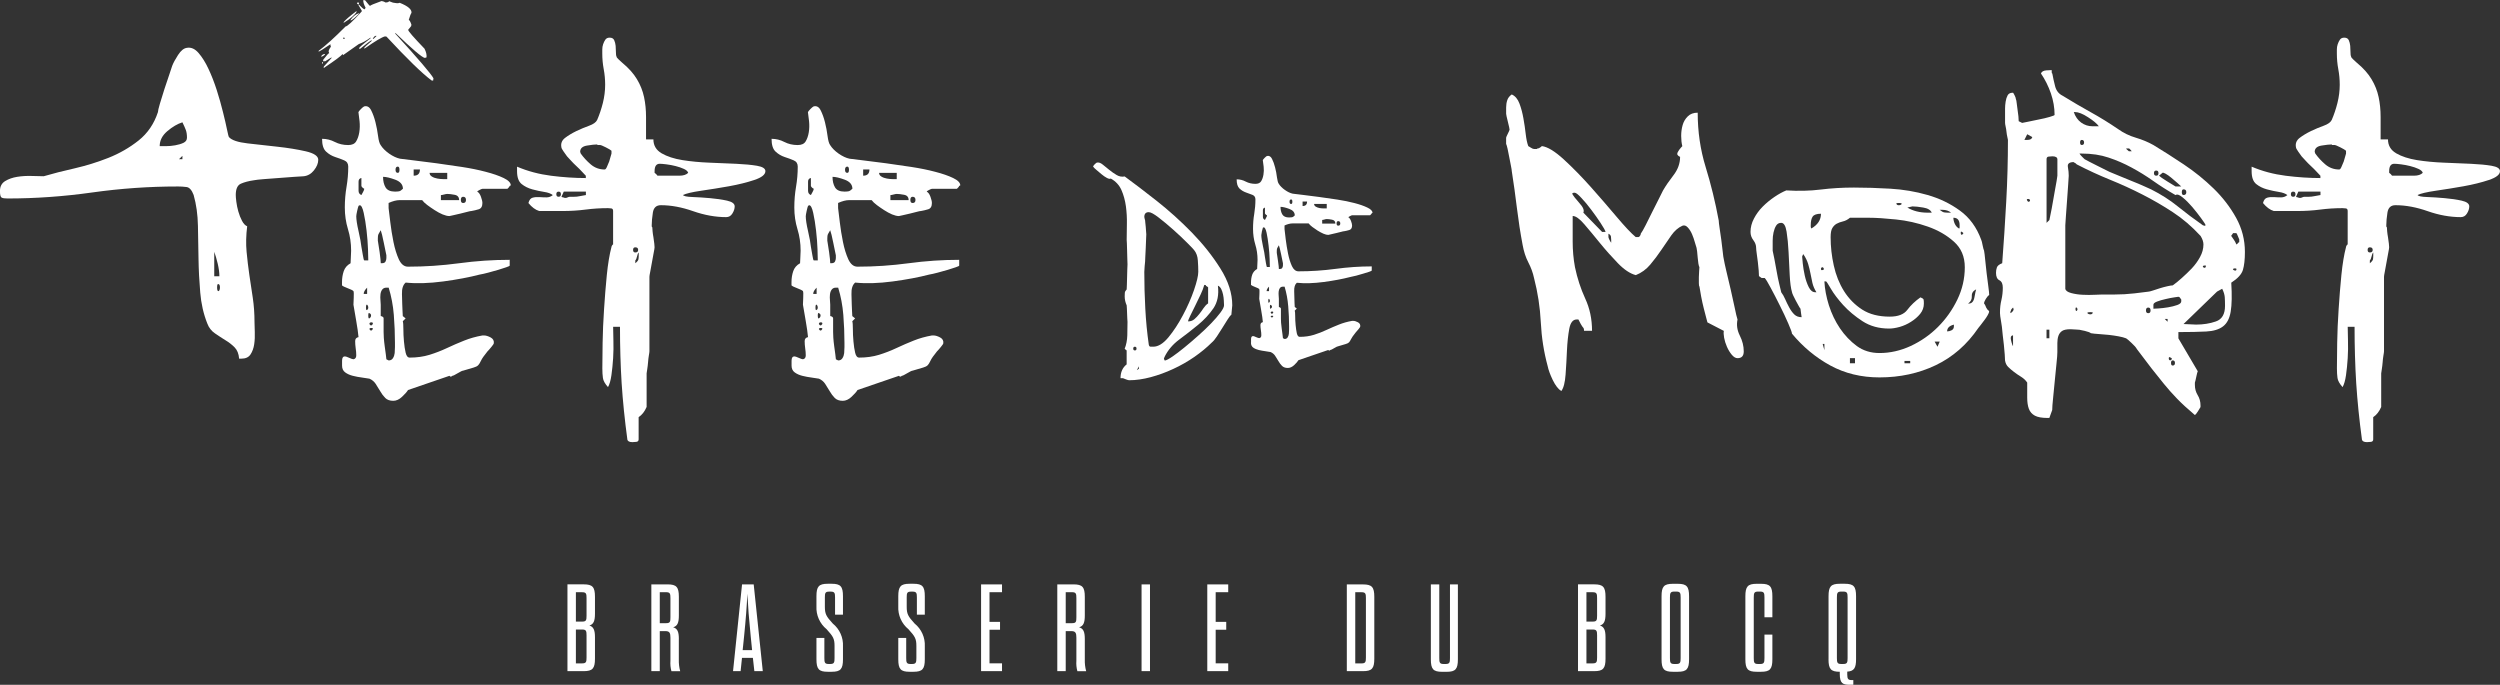
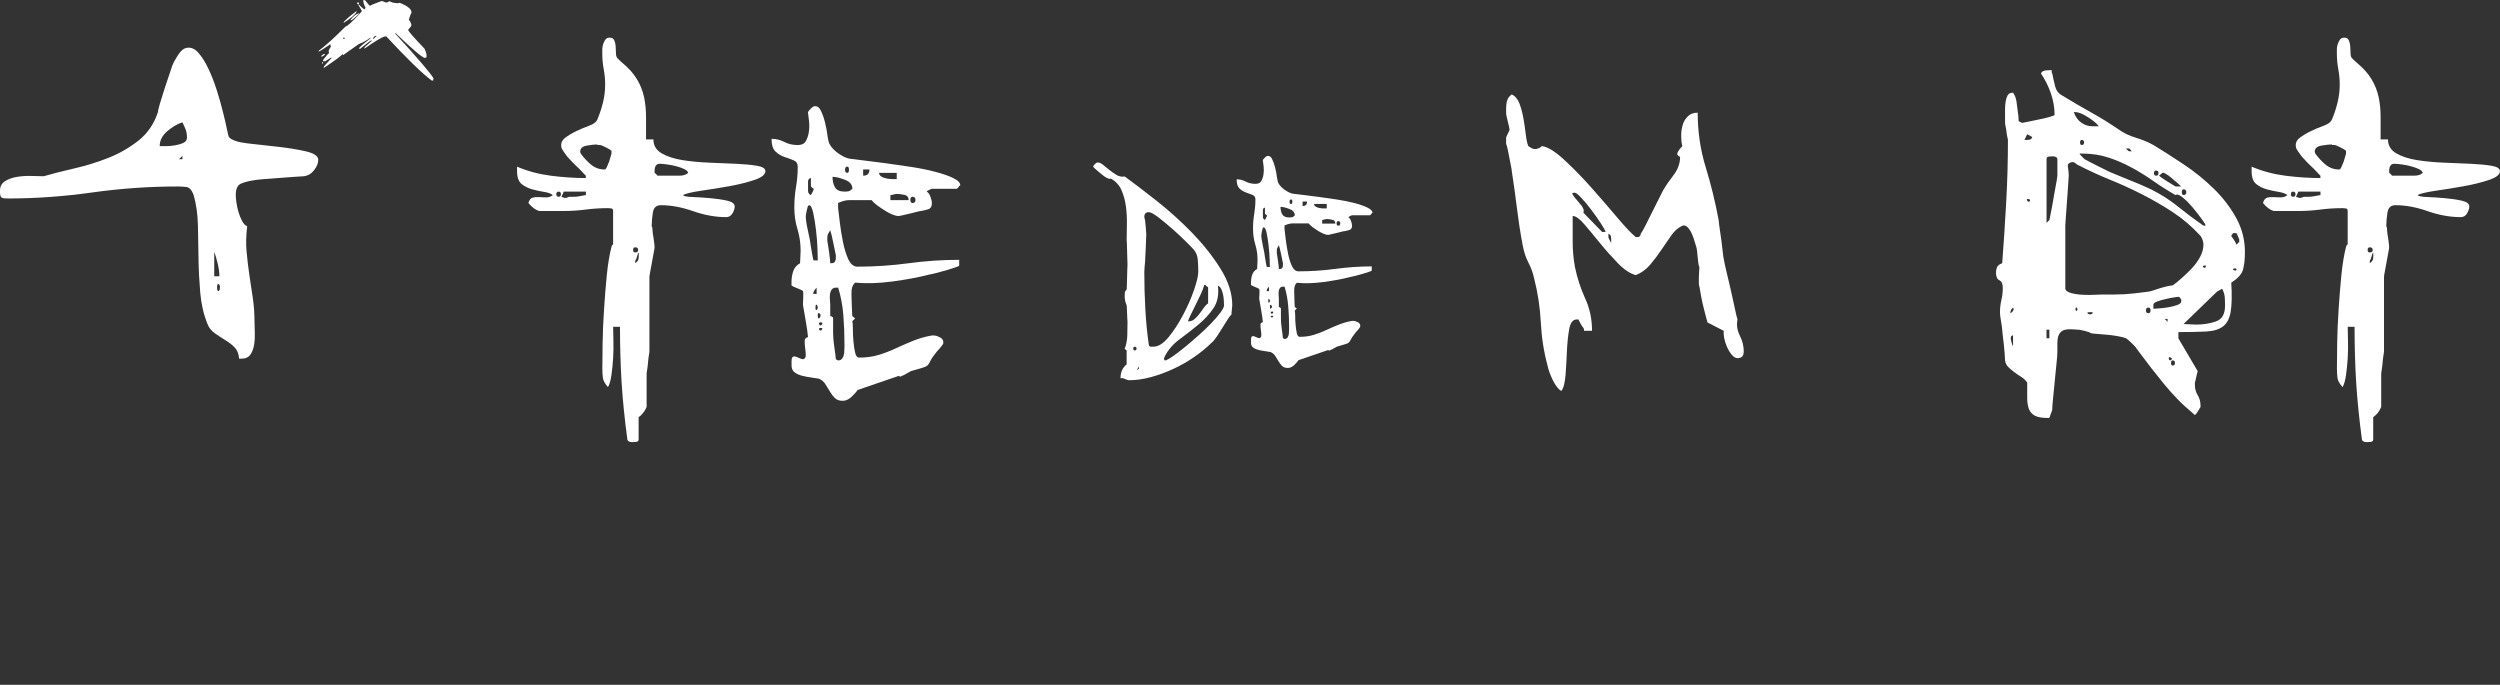
<svg xmlns="http://www.w3.org/2000/svg" id="Calque_2" viewBox="0 0 729.53 199.83">
  <rect x="0" y="0" width="729.53" height="199.83" fill="#333333" stroke="none" />
  <defs>
    <style>.cls-1{fill:#fff;}</style>
  </defs>
  <g id="Calque_1-2">
    <g id="dab414bc9e">
      <path class="cls-1" d="M326.98,110.37c0-1.75.59-3.1,1.79-4.04v-4.06l-.58-.48c.47-1.19.73-2.51.77-3.94.04-1.43.06-2.74.06-3.94,0-.17-.02-.46-.06-.9-.04-.44-.06-.94-.06-1.5s-.02-1.05-.06-1.48c-.04-.44-.06-.75-.06-.92-.39-.88-.58-1.75-.58-2.63,0-.39.01-.74.04-1.06.04-.32.22-.64.54-.96,0-.23.02-.71.06-1.44.04-.72.06-1.46.06-2.21s.02-1.48.06-2.21c.04-.72.06-1.2.06-1.44,0-.47-.02-1.08-.06-1.83-.04-.76-.06-1.52-.06-2.27s-.02-1.44-.06-2.04c-.04-.59-.06-.94-.06-1.02,0-1.34.02-2.9.06-4.65s-.06-3.48-.29-5.19c-.24-1.72-.68-3.3-1.31-4.73-.64-1.43-1.68-2.54-3.1-3.33-.24.16-.62.09-1.15-.19-.52-.28-1.03-.63-1.54-1.06-.51-.44-1.01-.86-1.48-1.25-.48-.4-.81-.72-.98-.96,0-.17.16-.41.48-.73.32-.32.56-.48.73-.48.47-.08,1.01.12,1.6.6.59.47,1.23.99,1.9,1.54.68.56,1.4,1.06,2.15,1.5.76.45,1.55.58,2.35.42,2.63,1.92,5.73,4.29,9.31,7.1,3.58,2.82,7.01,5.91,10.27,9.25,3.26,3.35,6.05,6.85,8.35,10.52,2.3,3.66,3.46,7.23,3.46,10.73,0,.17-.04.64-.13,1.4-.08.75-.13,1.2-.13,1.35-.31.24-.68.72-1.13,1.44-.45.71-.95,1.51-1.5,2.4-.56.88-1.09,1.71-1.6,2.5-.52.79-1.02,1.39-1.5,1.79-1.43,1.43-3.13,2.83-5.08,4.19-1.95,1.34-3.99,2.51-6.15,3.5-2.14,1-4.33,1.8-6.56,2.4-2.22.59-4.33.9-6.31.9-.17,0-.47-.08-.92-.25-.43-.16-.72-.27-.88-.35h-.73ZM331.77,107.99c.07,0,.17-.06.29-.19.13-.11.22-.17.29-.17v-.73l-.58,1.08ZM355.4,83.39c.32,2.63-.12,4.82-1.31,6.58-1.2,1.75-2.69,3.36-4.48,4.83-1.79,1.47-3.63,2.91-5.5,4.29-1.86,1.39-3.27,3.04-4.23,4.96,0,.07-.04.17-.13.29-.07.13-.1.22-.1.29,0,.08.03.19.1.31.08.11.13.21.13.29.48-.08,1.24-.48,2.27-1.19,1.04-.72,2.19-1.59,3.46-2.63,1.28-1.04,2.61-2.18,4-3.42,1.4-1.23,2.66-2.43,3.77-3.58,1.11-1.15,2.02-2.2,2.73-3.15.72-.96,1.08-1.68,1.08-2.17,0-.32-.02-.78-.06-1.38-.03-.59-.1-1.19-.23-1.79-.13-.59-.31-1.13-.54-1.6-.24-.47-.56-.79-.96-.96ZM331.17,101.18c-.32,0-.48.18-.48.54s.16.54.48.54.48-.18.48-.54-.16-.54-.48-.54ZM335.23,100.57c.08.41.26.6.54.6h.77c1.43,0,2.9-.91,4.42-2.73,1.51-1.83,2.92-3.98,4.23-6.46,1.32-2.47,2.4-4.92,3.23-7.33.83-2.43,1.25-4.21,1.25-5.33,0-1.03-.04-2.14-.13-3.33-.07-1.19-.43-2.19-1.06-2.98-.17-.25-.85-.96-2.04-2.15-1.18-1.19-2.52-2.45-4-3.77-1.47-1.32-2.91-2.51-4.29-3.58-1.39-1.07-2.36-1.6-2.92-1.6-.88,0-1.31.47-1.31,1.42,0,.08.03.25.1.5.08.24.13.39.13.46,0,.08.02.31.06.67.04.36.08.78.13,1.25.04.47.07.93.1,1.38.04.43.06.69.06.77,0,.17-.02.65-.06,1.44-.03.79-.06,1.65-.1,2.56s-.08,1.78-.13,2.58c-.04.79-.06,1.27-.06,1.42,0,.17-.04.61-.13,1.33-.07.71-.1,1.26-.1,1.65,0,3.52.09,7.08.29,10.71.19,3.61.53,7.13,1.02,10.54ZM351.34,83.39c-.16.64-.49,1.5-1,2.58-.52,1.07-1.04,2.15-1.56,3.23-.52,1.07-.99,2.04-1.44,2.92-.43.88-.65,1.43-.65,1.67.72,0,1.34-.21,1.85-.65.51-.44.98-.94,1.42-1.5.44-.55.86-1.13,1.25-1.73.4-.59.84-1.05,1.33-1.38v-4.67l-.25-.23c-.07,0-.1-.02-.1-.06s-.04-.06-.13-.06-.13-.04-.13-.13c0-.15-.12-.23-.35-.23h-.13s-.04.08-.13.23Z" />
      <path class="cls-1" d="M365.07,99.99v-1.02c0-.59.2-.9.6-.9.15,0,.44.1.88.31.44.2.75.29.92.29.4-.08.6-.36.6-.83s-.04-.98-.13-1.5c-.08-.51-.13-1.01-.13-1.48s.23-.77.71-.85c-.07-.88-.23-2.01-.48-3.4-.24-1.39-.43-2.52-.58-3.4,0-.17.02-.65.06-1.44s.02-1.27-.06-1.44c-.17-.15-.57-.34-1.21-.58-.63-.25-1.02-.45-1.19-.6v-.73c0-.79.11-1.54.35-2.25.25-.72.73-1.28,1.44-1.69,0-.15.02-.57.06-1.25.04-.68.06-1.14.06-1.38,0-1.58-.22-3.09-.67-4.52-.43-1.44-.65-2.96-.65-4.54s.11-2.96.35-4.35c.23-1.4.35-2.82.35-4.25,0-.64-.28-1.07-.83-1.31-.56-.23-1.2-.47-1.92-.71-.71-.25-1.34-.63-1.9-1.15-.55-.51-.83-1.41-.83-2.69.95,0,1.83.22,2.67.67.84.43,1.78.65,2.81.65.8,0,1.36-.26,1.67-.77.32-.51.54-1.15.67-1.9.13-.76.15-1.54.06-2.33-.08-.8-.17-1.44-.25-1.92.08-.17.26-.39.54-.67.28-.28.5-.46.67-.54.64-.15,1.13.14,1.48.85.36.71.66,1.54.9,2.5.25.96.43,1.92.54,2.88.13.95.3,1.58.54,1.9.4.64,1,1.24,1.79,1.79.79.56,1.55.92,2.27,1.08.55.07,1.53.19,2.92.35,1.39.16,2.96.35,4.71.6,1.76.24,3.55.49,5.38.77,1.83.28,3.51.62,5.02,1.02,1.51.39,2.76.83,3.75,1.31,1,.47,1.5.99,1.5,1.54l-.23.13c0,.08-.08.2-.25.35l-.23.23h-5.25c-.08,0-.29.08-.6.25-.32.16-.48.27-.48.35.32.17.57.53.77,1.08.21.56.31.99.31,1.31,0,.71-.27,1.15-.79,1.31-.52.16-1.01.27-1.48.35-.17,0-.47.06-.92.19-.43.11-.91.23-1.42.35-.52.11-1.02.23-1.5.35-.47.13-.75.19-.83.19-.39,0-.86-.11-1.42-.35-.56-.25-1.12-.55-1.69-.9-.56-.36-1.08-.72-1.56-1.08-.47-.36-.83-.7-1.06-1.02h-4.71c-.68,0-1.46.2-2.33.6v1.06c.08.64.2,1.64.35,3,.17,1.35.39,2.72.67,4.13.28,1.39.65,2.6,1.13,3.65.48,1.03,1.13,1.54,1.92,1.54,3.58,0,7.17-.23,10.75-.71,3.58-.48,7.13-.73,10.63-.73v1.19c0,.08-.24.21-.73.38-.47.16-1.03.33-1.67.52-.64.2-1.33.4-2.08.6-.75.2-1.37.33-1.85.42-2.16.56-4.7,1.04-7.65,1.44-2.95.39-5.57.47-7.88.23-.56.47-.81,1.29-.77,2.46.04,1.16.06,1.85.06,2.08,0,.32.01.78.04,1.38.04.6.06.97.06,1.13l.6.48-.6.6c.08.24.13.77.13,1.6s.04,1.71.13,2.63.2,1.72.35,2.4c.17.68.44,1.02.83,1.02,1.51,0,2.91-.2,4.19-.6,1.28-.4,2.51-.88,3.69-1.44,1.19-.55,2.39-1.07,3.58-1.54,1.19-.48,2.47-.84,3.83-1.08h.35c.4,0,.86.14,1.38.42.51.28.73.7.65,1.25,0,.08-.16.33-.48.73-.31.39-.58.71-.83.96-.71.88-1.17,1.54-1.38,1.98-.2.43-.4.74-.6.94-.2.2-.52.35-.96.48-.43.11-1.16.33-2.19.65-.17,0-.55.18-1.15.54-.58.36-.96.54-1.13.54-.24.24-.44.24-.6,0l-8.71,2.98c-.24.4-.66.88-1.25,1.44-.6.55-1.22.83-1.85.83-.72,0-1.29-.2-1.69-.6-.39-.39-.74-.86-1.06-1.42-.32-.55-.64-1.07-.96-1.54-.32-.48-.76-.84-1.31-1.08-.39-.08-.91-.17-1.54-.25-.64-.08-1.28-.2-1.92-.35-.64-.15-1.18-.39-1.63-.71-.43-.32-.65-.8-.65-1.44ZM373.19,89.6c.08,0,.2.04.35.13.17.08.25.2.25.35v2.88c0,.24.01.64.04,1.19.04.56.1,1.14.19,1.73.08.6.16,1.18.23,1.73.08.56.13.92.13,1.08l.48.23c.4,0,.7-.16.9-.48.19-.32.31-.67.35-1.06.04-.4.06-.82.06-1.25v-.9c0-1.92-.08-3.86-.25-5.85-.16-1.98-.51-3.9-1.06-5.73h-.48c-.39,0-.69.14-.9.42-.2.28-.31.62-.35,1.02-.04.39-.04.79,0,1.19.04.39.06.71.06.96v2.38ZM371.53,92.35c.07-.15-.04-.23-.31-.23s-.42.08-.42.23c.25.41.49.41.73,0ZM371.53,91.26c.07-.23-.04-.35-.31-.35s-.42.12-.42.35c.25.41.49.41.73,0ZM370.8,89.01c-.16-.17-.23,0-.23.48s.07.67.23.58c.25-.15.38-.34.38-.58s-.13-.41-.38-.48ZM370.32,87.22c-.16-.08-.23.12-.23.6s.07.63.23.46c.17-.08.25-.24.25-.48s-.08-.43-.25-.58ZM370.32,83.64c-.47.47-.71.91-.71,1.31h.71v-1.31ZM372.59,73.85c.08.39.2,1.17.35,2.33.17,1.16.25,1.93.25,2.31h.23c.4,0,.66-.11.77-.35.13-.23.19-.47.19-.71v-.6c-.07-.4-.25-1.28-.54-2.63-.28-1.34-.49-2.22-.65-2.63-.24.41-.4.68-.48.83-.08.16-.13.43-.13.83v.6ZM368.07,68.6c0,.71.15,1.77.46,3.17.32,1.39.52,2.48.6,3.27.08.41.18.99.29,1.75.13.75.23,1.13.31,1.13h.83c0-.32-.02-1.09-.06-2.33-.04-1.23-.15-2.55-.31-3.94-.16-1.4-.35-2.64-.58-3.71-.24-1.07-.52-1.6-.83-1.6,0,0-.08.04-.25.1-.07.17-.17.53-.29,1.08-.11.56-.17.92-.17,1.08ZM385.84,65.24h3.83c0-.64-.32-1.01-.96-1.13-.64-.13-1.16-.19-1.56-.19-.16,0-.37.04-.65.13-.28.08-.5.13-.67.13v1.06ZM390.51,64.53c-.32,0-.48.22-.48.67s.16.65.48.65c.4,0,.6-.21.6-.65s-.2-.67-.6-.67ZM368.53,62.26v1.02c0,.43.2.73.6.9.08-.17.2-.39.35-.67.17-.28.25-.5.25-.67-.17-.07-.29-.15-.35-.23-.17-.15-.25-.27-.25-.35v-1.67c-.41.07-.6.33-.6.77v.9ZM373.67,60.35c0,.88.17,1.61.52,2.21.36.6,1.02.9,1.98.9.32,0,.59-.02.83-.06.25-.04.53-.22.83-.54,0-.88-.54-1.51-1.6-1.9-1.07-.4-1.93-.6-2.56-.6ZM383.47,59.51c0,.32.16.58.48.79.32.2.69.33,1.13.42.44.07.86.1,1.25.1h.83v-1.31h-3.69ZM380.11,60.12c.88,0,1.31-.44,1.31-1.31h-1.31v1.31ZM376.78,58.2c-.32,0-.48.22-.48.67s.16.65.48.65c.23,0,.35-.21.35-.65s-.12-.67-.35-.67Z" />
      <path class="cls-1" d="M439.51,40.17c0-.11.17-.5.5-1.17s.5-1.05.5-1.17c0-.22-.17-.99-.5-2.31-.33-1.33-.5-2.11-.5-2.33v-1.81c0-.78.11-1.49.33-2.15.22-.67.66-1.22,1.31-1.67,1,.45,1.75,1.33,2.25,2.67.5,1.32.88,2.76,1.15,4.31.28,1.54.5,3.06.67,4.56.17,1.49.42,2.67.75,3.54.22.11.5.28.83.5.33.22.61.33.83.33h.83c.11-.11.22-.17.33-.17.21,0,.36-.05.48-.17.22-.11.44-.28.67-.5,1.67.22,3.8,1.52,6.4,3.9,2.59,2.38,5.22,5.06,7.88,8.04,2.65,2.99,5.17,5.89,7.54,8.71,2.38,2.82,4.23,4.79,5.56,5.9h.81c.11,0,.25-.11.42-.33.17-.22.25-.44.25-.67.33-.44.8-1.27,1.42-2.48.61-1.22,1.24-2.49,1.9-3.81.67-1.33,1.3-2.6,1.92-3.81l1.25-2.5c.76-1.32,1.78-2.8,3.06-4.46,1.28-1.67,1.92-3.44,1.92-5.33-.22-.11-.39-.21-.5-.31-.22-.22-.33-.39-.33-.5,0-.33.19-.75.56-1.25.39-.5.69-.86.92-1.08-.22-.88-.33-1.86-.33-2.98s.14-2.16.42-3.15c.28-1,.78-1.85,1.5-2.56.72-.72,1.69-1.08,2.9-1.08,0,5.53.77,10.81,2.31,15.83,1.55,5.03,2.83,10.25,3.83,15.67,0,.33.08,1.06.25,2.17.17,1.1.33,2.26.5,3.48.17,1.21.3,2.37.42,3.48.11,1.1.21,1.81.31,2.15.11.67.36,1.83.75,3.5.39,1.66.8,3.42,1.25,5.29.44,1.88.83,3.65,1.17,5.31.33,1.66.61,2.81.83,3.48-.33,1.54-.12,3.09.65,4.65.78,1.54,1.17,3.09,1.17,4.65,0,1.32-.6,1.98-1.81,1.98-.56,0-1.11-.32-1.67-.98-.56-.67-1.03-1.44-1.42-2.33-.39-.89-.67-1.77-.83-2.65-.16-.89-.18-1.55-.08-2l-4.79-2.48s-.11-.42-.33-1.25c-.22-.83-.47-1.8-.75-2.9-.28-1.11-.53-2.24-.75-3.4-.22-1.17-.39-2.14-.5-2.92-.11-.11-.17-.44-.17-.98v-1.75c0-.61.03-1.19.08-1.73.05-.55.08-.94.08-1.17-.22-.44-.39-1.38-.5-2.81-.11-1.44-.22-2.39-.33-2.83-.11-.33-.28-.88-.5-1.65-.21-.78-.48-1.55-.81-2.33-.33-.78-.75-1.44-1.25-1.98-.5-.55-1.03-.72-1.58-.5-1.21.54-2.29,1.48-3.23,2.81-.93,1.32-1.9,2.73-2.9,4.23-1,1.49-2.08,2.93-3.25,4.31-1.16,1.38-2.56,2.4-4.21,3.06-1.67-.44-3.41-1.6-5.23-3.48-1.82-1.88-3.56-3.83-5.23-5.88-1.66-2.05-3.18-3.88-4.56-5.48-1.38-1.61-2.51-2.42-3.4-2.42v7.48c0,2.54.22,5.03.67,7.46.67,3.21,1.66,6.25,2.98,9.13,1.33,2.86,2,6.01,2,9.44h-2.33c0-.44-.06-.72-.17-.83-.22-.22-.5-.63-.83-1.23-.32-.61-.54-1.03-.65-1.25h-.5c-1.11,0-1.83.92-2.17,2.75-.33,1.82-.56,3.92-.67,6.29-.1,2.38-.23,4.72-.4,7.04-.17,2.32-.58,3.93-1.25,4.81-.89-.55-1.72-1.63-2.5-3.23-.77-1.61-1.26-2.96-1.48-4.06-1.11-4.09-1.78-8.35-2-12.77-.22-4.43-.89-8.74-1.98-12.94-.33-1.55-.89-3.07-1.67-4.56-.77-1.48-1.31-3.17-1.65-5.06-.67-3.53-1.22-7.11-1.67-10.77-.44-3.65-.94-7.25-1.5-10.79,0-.21-.07-.7-.23-1.48-.17-.78-.33-1.63-.5-2.56-.17-.94-.33-1.78-.5-2.5-.17-.72-.3-1.19-.42-1.42v-1.81ZM469.36,69.19c0,.11.1.39.31.83.22.43.39.7.5.81v-.81c0-.33-.03-.67-.08-1-.06-.33-.3-.61-.73-.83v1ZM467.53,67.69h1c-.11-.44-.58-1.3-1.42-2.56-.83-1.28-1.75-2.57-2.75-3.9-.99-1.33-1.95-2.49-2.9-3.48-.93-1-1.56-1.5-1.9-1.5h-.33c-.11,0-.17.03-.17.08,0,.06-.06.08-.17.08h-.17c.33.67,1.05,1.61,2.15,2.83,1.11,1.21,1.5,2.15,1.17,2.81l5.48,5.63Z" />
-       <path class="cls-1" d="M522.92,97.37c0-.33-.36-1.32-1.08-2.98-.72-1.67-1.56-3.44-2.5-5.31-.93-1.88-1.81-3.58-2.65-5.13-.82-1.55-1.4-2.5-1.73-2.83h-.83c-.11,0-.25-.08-.42-.25s-.3-.25-.42-.25c0-.33-.03-.88-.08-1.65-.05-.78-.14-1.61-.25-2.5-.11-.89-.22-1.71-.33-2.48-.11-.78-.17-1.33-.17-1.67,0-.78-.27-1.52-.81-2.23-.55-.72-.83-1.53-.83-2.42,0-1.32.33-2.61,1-3.88.66-1.28,1.51-2.44,2.56-3.5,1.05-1.05,2.19-1.99,3.4-2.81,1.22-.83,2.38-1.47,3.48-1.92,3.54.22,6.89.14,10.04-.25,3.15-.39,6.39-.58,9.71-.58s6.84.11,10.6.33c3.76.22,7.38.83,10.85,1.83,3.48.99,6.64,2.51,9.46,4.56,2.82,2.04,4.9,4.89,6.23,8.54.11.22.24.75.4,1.58.17.82.3,1.34.42,1.56.11.56.22,1.45.33,2.67.11,1.21.25,2.51.42,3.9.17,1.38.33,2.68.5,3.9.17,1.21.25,2.04.25,2.48-.33.22-.67.61-1,1.17-.33.54-.5.98-.5,1.31.11.11.22.28.33.5.11.22.19.42.25.58.05.17.14.31.25.42,0,.11.11.25.33.42.22.17.33.31.33.42,0,.21-.14.56-.42,1.06-.28.5-.61,1-1,1.5-.39.5-.75.97-1.08,1.42-.32.43-.54.7-.65.81-3.32,4.88-7.47,8.5-12.44,10.88-4.97,2.38-10.45,3.56-16.42,3.56-5.31,0-10.09-1.16-14.35-3.48-4.25-2.32-7.98-5.42-11.19-9.29ZM539.83,106h1.48v-1.5h-1.48v1.5ZM555.75,106h1.67v-.67h-1.67v.67ZM532.38,82.12c.11,2.21.55,4.53,1.31,6.96.78,2.43,1.85,4.68,3.23,6.73,1.39,2.04,3.02,3.76,4.9,5.15,1.89,1.38,4.1,2.06,6.65,2.06,3.09,0,6.13-.69,9.1-2.06,2.98-1.39,5.64-3.24,7.96-5.56,2.33-2.33,4.21-4.99,5.65-7.98,1.44-2.98,2.17-6.13,2.17-9.44,0-3.09-1.06-5.58-3.17-7.46-2.1-1.89-4.64-3.35-7.63-4.4-2.99-1.05-6.08-1.75-9.29-2.08-3.2-.33-5.85-.5-7.96-.5h-5.46c-.67.56-1.36.92-2.08,1.08-.71.17-1.31.39-1.81.67-.5.28-.92.7-1.25,1.25-.33.54-.5,1.43-.5,2.65,0,2.77.3,5.53.92,8.29.61,2.77,1.6,5.25,2.98,7.46,1.39,2.21,3.16,4.01,5.31,5.4,2.15,1.38,4.83,2.06,8.04,2.06,2.43,0,4.14-.66,5.13-1.98,1-1.33,2.28-2.55,3.83-3.65.55.21.86.43.92.65.05.22.08.61.08,1.17,0,1.11-.36,2.11-1.08,3-.72.88-1.61,1.65-2.67,2.31-1.04.67-2.15,1.17-3.31,1.5-1.16.32-2.18.48-3.06.48-2.99,0-5.58-.71-7.79-2.15-2.21-1.44-4.09-3.02-5.65-4.73-1.54-1.71-2.73-3.28-3.56-4.71-.83-1.44-1.31-2.17-1.42-2.17h-.48ZM532.38,102.19v-1.83h-.5l.5,1.83ZM565.38,101.19l.65-1.5h-1.48l.83,1.5ZM570.17,94.73c-1.32.33-1.98.99-1.98,1.98.44,0,.88-.11,1.31-.33.44-.22.67-.6.67-1.15v-.5ZM519.77,85.27c.43.56.81,1.22,1.15,2,.33.77.72,1.56,1.17,2.4.44.83.94,1.53,1.5,2.08.55.54,1.27.81,2.15.81,0-.11-.06-.49-.17-1.15-.11-.67-.17-1.11-.17-1.33-.11-.11-.31-.42-.58-.92-.27-.5-.54-.99-.81-1.48-.28-.5-.53-1-.75-1.5-.22-.5-.33-.8-.33-.92-.33-1.11-.56-2.77-.67-4.98-.11-2.21-.22-4.44-.33-6.71-.11-2.26-.31-4.25-.58-5.96-.28-1.72-.8-2.58-1.56-2.58-.67,0-1.17.28-1.5.83-.33.54-.58,1.2-.75,1.98-.17.78-.25,1.58-.25,2.42v2.9c.11.45.28,1.25.5,2.42.22,1.16.44,2.37.67,3.65.22,1.27.47,2.48.75,3.65.28,1.16.47,1.95.58,2.4ZM576.65,84.44c-.89.45-1.31,1.11-1.25,2,.05.88-.31,1.59-1.08,2.15h.17c.89,0,1.44-.6,1.67-1.81.22-1.22.39-2,.5-2.33ZM525.9,74.98c0,.22.05.86.17,1.92.11,1.06.3,2.22.58,3.5.28,1.27.67,2.4,1.17,3.4.5.99,1.13,1.48,1.9,1.48h.33c-.56-.89-.95-1.8-1.17-2.73-.21-.94-.4-1.85-.56-2.73-.17-.89-.39-1.8-.67-2.75-.28-.94-.75-1.91-1.42-2.9-.11.11-.17.22-.17.33-.11.1-.17.26-.17.48ZM531.88,77.98c-.33,0-.5.17-.5.5s.17.43.5.31c.22,0,.33-.1.33-.31,0-.22-.11-.39-.33-.5ZM572.5,67.69c-.22-.22-.33-.14-.33.25s.11.58.33.58c.55-.33.55-.61,0-.83ZM531.38,62.37c-1.22,0-2.03.28-2.42.83-.38.56-.56,1.39-.56,2.5v.5c0,.1.05.26.17.48,1.88-1.09,2.81-2.53,2.81-4.31ZM570.02,63.54c0,.56.13,1.14.4,1.75.28.61.69,1.08,1.25,1.4.11,0,.17-.13.17-.4v-.58c0-1.44-.6-2.17-1.81-2.17ZM556.58,60.56c1.65,1,3.64,1.5,5.96,1.5h1.17c-.33-.78-1.17-1.28-2.5-1.5-1.32-.22-2.37-.33-3.15-.33-.11,0-.36.06-.75.17-.38.11-.62.17-.73.17ZM566.02,61.23c.55.45,1,.7,1.33.75.33.06.78.08,1.33.08h.67c-.67-.55-1.5-.83-2.5-.83h-.83ZM554.92,59.56c.11-.22-.17-.33-.83-.33s-.87.11-.65.33c.09.22.31.33.65.33s.61-.11.83-.33Z" />
      <path class="cls-1" d="M591.57,111.65c-.45-.67-1.03-1.22-1.75-1.67-.72-.44-1.42-.92-2.08-1.42-.66-.5-1.23-.99-1.73-1.48-.5-.5-.8-1.14-.92-1.92,0-.22-.03-.77-.08-1.65-.05-.89-.14-1.82-.25-2.81-.11-1-.22-1.94-.33-2.83-.11-.89-.17-1.44-.17-1.67,0-.11-.03-.38-.08-.81-.05-.44-.13-.94-.23-1.5-.11-.55-.19-1.08-.25-1.58-.05-.5-.08-.8-.08-.92v-.31c0-1.22.14-2.41.42-3.56.27-1.17.4-2.36.4-3.58,0-1.09-.32-1.81-.98-2.15-.67-.33-1-1.05-1-2.17,0-.55.08-1.07.25-1.56.17-.5.69-.92,1.56-1.25.45-5.86.83-11.83,1.17-17.92s.5-12.1.5-18.06c0-.11-.05-.39-.17-.83-.11-.44-.19-.94-.25-1.5-.05-.55-.14-1.07-.25-1.56-.11-.5-.17-.86-.17-1.08v-4.15c0-.67.06-1.35.17-2.06.11-.72.31-1.33.58-1.83.28-.5.75-.75,1.42-.75h.17c.11.11.27.39.48.83.22.45.33.78.33,1,.11.21.19.62.25,1.23.05.61.14,1.25.25,1.92.11.67.19,1.31.25,1.92.05.6.08,1.06.08,1.4l1,.5c.11,0,.66-.11,1.65-.33,1-.22,2.07-.44,3.23-.67,1.17-.22,2.22-.47,3.17-.75.94-.28,1.42-.47,1.42-.58,0-2.09-.36-4.19-1.08-6.29-.72-2.09-1.69-4.03-2.9-5.81.22-.54.74-.84,1.56-.9.83-.05,1.36-.08,1.58-.08v.58c0,.27.05.4.17.4.22,1.22.5,2.47.83,3.75.33,1.27,1.05,2.18,2.15,2.73,2.88,1.77,5.61,3.37,8.21,4.81,2.59,1.43,5.28,3.08,8.04,4.96,1.55,1.11,3.27,1.95,5.15,2.5,1.88.56,3.59,1.27,5.15,2.15,2.76,1.67,5.71,3.55,8.85,5.65,3.15,2.1,6.05,4.45,8.71,7.04,2.67,2.6,4.85,5.45,6.56,8.54,1.71,3.1,2.56,6.42,2.56,9.96,0,2.21-.2,3.95-.58,5.23-.38,1.27-1.51,2.51-3.4,3.73.22,3.64.17,6.46-.17,8.46-.33,1.99-1.08,3.43-2.25,4.31-1.16.88-2.78,1.37-4.88,1.48-2.1.11-4.81.17-8.13.17v1.83l5.65,9.6c-.11.22-.25.75-.42,1.58s-.31,1.42-.42,1.75v.65c0,1.11.27,2.1.81,2.98.55.89.83,1.89.83,3v.5c-.11.22-.36.63-.75,1.23-.38.61-.68.97-.9,1.08-2.1-1.77-3.84-3.37-5.23-4.81-1.38-1.43-2.65-2.86-3.81-4.29-1.17-1.44-2.36-2.94-3.58-4.48-1.21-1.55-2.64-3.44-4.29-5.65-.22-.44-.75-1.05-1.58-1.81-.82-.78-1.34-1.22-1.56-1.33-.56-.22-1.28-.42-2.17-.58-.88-.17-1.81-.3-2.81-.42-1-.11-1.97-.19-2.92-.25-.93-.05-1.73-.14-2.4-.25-.22-.22-.81-.44-1.75-.67-.93-.22-1.45-.33-1.56-.33s-.5-.03-1.17-.08c-.67-.05-1.16-.08-1.48-.08-1.11,0-1.92.17-2.42.5s-.86.81-1.08,1.42c-.21.61-.31,1.31-.31,2.08v2.65c0,.66-.08,1.76-.25,3.31-.17,1.54-.33,3.23-.5,5.06-.17,1.82-.33,3.53-.5,5.13-.17,1.61-.25,2.75-.25,3.42-.11.22-.25.6-.42,1.15-.17.55-.31.94-.42,1.17h-.5c-1.66,0-2.9-.22-3.73-.67-.83-.45-1.42-1.11-1.75-2-.32-.88-.48-1.95-.48-3.23v-4.38ZM634.01,105.17c-.32,0-.48.25-.48.75s.16.75.48.75c.44,0,.67-.25.67-.75s-.22-.75-.67-.75ZM633.37,104.33c-.33-.22-.5-.14-.5.25s.17.58.5.58c.54-.33.54-.61,0-.83ZM586.76,98.71c0,.22.08.64.25,1.25.17.6.3.95.42,1.06v-3.15c-.45,0-.67.28-.67.83ZM597.2,98.71h.83v-2.5h-.83v2.5ZM637.18,94.56c.33,0,.96.03,1.9.08.94.06,1.53.08,1.75.08,2.09,0,4.03-.3,5.79-.92,1.78-.61,2.67-2.13,2.67-4.56,0-1-.03-1.85-.08-2.56-.06-.72-.31-1.53-.75-2.42l-1.5.83-9.77,9.46ZM632.53,93.9v-.83h-.83l.83.83ZM587.1,90.08c-.22.22-.33.45-.33.67,0,0-.06.11-.17.33l.17.31.67-.65.17-.5-.17-.5-.33.33ZM610.64,91.4c.22-.21,0-.31-.67-.31s-.95.1-.83.31c.22.22.5.33.83.33s.55-.11.67-.33ZM605.99,89.75c-.22-.11-.33.03-.33.42s.11.58.33.58c.33-.33.33-.67,0-1ZM626.89,89.75c-.45,0-.67.28-.67.83s.22.81.67.81.67-.27.67-.81-.22-.83-.67-.83ZM635.68,86.6s-.39.06-1.17.17c-.77.11-1.62.28-2.56.5-.95.21-1.78.45-2.5.73-.71.28-1.06.58-1.06.92v1.17c.11,0,.6-.03,1.48-.08.89-.05,1.82-.17,2.81-.33,1-.17,1.89-.39,2.67-.67.78-.28,1.17-.64,1.17-1.08v-.5c-.11-.11-.22-.27-.33-.48-.11-.22-.28-.33-.5-.33ZM602.68,84.27c.11.56.69.97,1.73,1.25,1.05.28,2.19.45,3.4.5,1.22.06,2.38.06,3.48,0,1.11-.05,1.83-.08,2.17-.08h3.65c1,0,1.94-.03,2.81-.08.89-.05,1.86-.14,2.92-.25,1.05-.11,2.41-.28,4.06-.5.22,0,.67-.11,1.33-.33.67-.22,1.35-.44,2.06-.67.72-.22,1.44-.42,2.17-.58.72-.17,1.24-.25,1.56-.25.78-.54,1.66-1.26,2.65-2.15,1-.89,1.97-1.82,2.92-2.81.94-1,1.74-2.1,2.4-3.31.67-1.22,1-2.44,1-3.67,0-.76-.28-1.59-.83-2.48-2.54-2.76-5.25-5.08-8.13-6.96-2.88-1.89-5.83-3.6-8.88-5.15-3.03-1.55-6.18-2.99-9.44-4.31-3.27-1.33-6.5-2.82-9.71-4.48l-.33-.33c-.11,0-.17-.03-.17-.08,0-.05-.06-.08-.17-.08s-.17-.05-.17-.17c-1.32,0-1.9.47-1.73,1.42.17.93.25,1.79.25,2.56,0,.33-.06,1.22-.17,2.67-.11,1.43-.22,2.98-.33,4.65-.11,1.66-.22,3.18-.33,4.56-.11,1.38-.17,2.23-.17,2.56v18.56ZM652.6,78.65c.11-.22-.03-.33-.42-.33s-.58.11-.58.33c.22.21.44.31.67.31s.33-.1.33-.31ZM643.64,77.81c.22-.22.14-.33-.25-.33s-.58.11-.58.33c.11.22.28.33.5.33s.33-.11.33-.33ZM651.1,68.85c.22.33.47.7.75,1.08.28.38.53.84.75,1.4.11,0,.25-.11.42-.33.17-.22.3-.33.42-.33v-.81c-.11-.22-.25-.55-.42-1-.17-.44-.31-.72-.42-.83h-1c0,.11-.08.25-.25.42s-.25.31-.25.42ZM606.82,44.81c.11.22.36.53.75.92.39.38.64.62.75.73.22.11.69.36,1.4.75.72.39,1.49.78,2.31,1.17.83.39,1.67.81,2.5,1.25.83.43,1.42.7,1.75.81.33.11,1.07.42,2.23.92,1.17.5,2.38,1,3.65,1.5,1.28.5,2.46,1,3.56,1.5,1.11.49,1.78.79,2,.9,2.88,1.45,5.47,3.1,7.79,4.98,2.32,1.88,4.75,3.7,7.29,5.48l.5.17c.11,0,.22-.05.33-.17-.11-.33-.56-1.02-1.33-2.06-.77-1.05-1.62-2.14-2.56-3.25-.95-1.11-1.89-2.05-2.83-2.81-.93-.78-1.62-1-2.06-.67-2.32-1.33-4.5-2.71-6.54-4.15-2.04-1.44-4.15-2.74-6.31-3.9-2.16-1.17-4.39-2.13-6.71-2.9-2.32-.78-4.92-1.17-7.79-1.17h-.67ZM598.87,45.62c-.33,0-.7.03-1.08.08-.39.06-.58.31-.58.75v18.58l.83-.83c0-.11.11-.66.33-1.65.22-1,.44-2.19.67-3.56.22-1.39.47-2.8.75-4.23.28-1.44.47-2.61.58-3.5v-4.73c0-.61-.5-.92-1.5-.92ZM592.39,58.56c0-.33-.2-.5-.58-.5s-.45.17-.23.5c.11.22.24.33.4.33.17,0,.3-.11.42-.33ZM637.18,55.25c-.33,0-.5.28-.5.83s.17.83.5.83c.54,0,.81-.28.81-.83s-.27-.83-.81-.83ZM630.03,51.27c.33.33,1.13.89,2.4,1.67,1.28.77,2.08,1.26,2.42,1.48h1.67c-.22-.22-.61-.57-1.17-1.06-.56-.5-1.14-1-1.75-1.5-.6-.5-1.15-.89-1.65-1.17-.5-.28-.81-.36-.92-.25l-1,.83ZM629.22,49.77c-.45,0-.67.25-.67.75s.22.75.67.75.65-.25.65-.75-.22-.75-.65-.75ZM620.43,43.31c0,.11.11.25.33.42.22.17.38.31.48.42h.83c-.11-.11-.25-.28-.42-.5-.17-.22-.31-.33-.42-.33h-.81ZM607.49,40.83c-.33,0-.5.25-.5.75s.17.73.5.73c.44,0,.67-.24.67-.73s-.22-.75-.67-.75ZM590.74,40.83h.83c.88,0,1.36-.28,1.48-.83l-1.48-.83-.83,1.67ZM605.16,32.71c.44,1.32,1.16,2.34,2.15,3.06,1,.72,2.11,1.08,3.33,1.08h1.83c-.56-.78-1.61-1.66-3.17-2.65-1.54-1-2.81-1.5-3.81-1.5h-.33Z" />
      <path class="cls-1" d="M689.24,128.23c-.78-5.75-1.33-11.22-1.67-16.42-.32-5.21-.48-10.69-.48-16.44h-2c0,1,.03,2.33.08,4,.05,1.66.03,3.37-.08,5.15-.11,1.77-.28,3.43-.5,4.98-.22,1.54-.56,2.7-1,3.46-.88-.98-1.37-1.86-1.48-2.65-.11-.78-.17-1.71-.17-2.81,0-1.89.03-4.38.08-7.48.05-3.09.19-6.35.42-9.77.22-3.43.49-6.78.81-10.04.33-3.26.78-5.94,1.33-8.04,0-.11.05-.28.17-.5.11-.22.22-.33.33-.33v-9.77c0-.44-.17-.69-.5-.75-.33-.05-.67-.08-1-.08-2.21,0-4.39.14-6.54.42-2.16.28-4.39.42-6.71.42h-6.81c-1.1-.33-2.15-1.11-3.15-2.33.22-.88.63-1.4,1.23-1.56.61-.17,1.28-.22,2-.17.72.06,1.41.08,2.06.08s1.28-.22,1.83-.67c-.56-.44-1.39-.75-2.5-.92-1.1-.17-2.26-.42-3.48-.75-1.21-.33-2.25-.85-3.13-1.56-.89-.72-1.33-1.97-1.33-3.75v-1.31c3.1,1.32,6.41,2.2,9.94,2.65,3.54.45,6.92.67,10.13.67v-.67c-.22-.22-.58-.6-1.08-1.15-.5-.55-1.06-1.11-1.67-1.67-.6-.55-1.15-1.11-1.65-1.67-.5-.55-.86-.94-1.08-1.17-.22-.32-.56-.78-1-1.4-.43-.61-.65-1.03-.65-1.25-.22-1.09.13-2.01,1.06-2.73.94-.72,2.05-1.39,3.31-2,1.28-.61,2.52-1.13,3.73-1.56,1.22-.44,2-1,2.33-1.67.67-1.54,1.22-3.19,1.67-4.96.44-1.78.67-3.55.67-5.31,0-1.55-.14-3.07-.42-4.56-.28-1.5-.42-3.02-.42-4.56v-1.17c0-.55.08-1.07.25-1.56.17-.5.38-.94.65-1.33.28-.39.69-.58,1.25-.58.67,0,1.11.25,1.33.75.22.49.36,1.04.42,1.65.05.61.08,1.22.08,1.83s.05,1.03.17,1.25c0,.21.21.51.65.9.44.39.78.7,1,.92,1.89,1.56,3.32,3.16,4.31,4.81,1,1.66,1.69,3.4,2.08,5.23.39,1.82.58,3.76.58,5.81v6.54h2.15c0,1.77.8,3.12,2.4,4.06,1.61.93,3.63,1.59,6.06,1.98,2.43.39,5.05.64,7.88.75,2.82.11,5.44.22,7.88.33,2.43.11,4.44.31,6.04.58,1.61.28,2.42.8,2.42,1.56,0,1-1.08,1.86-3.23,2.58-2.16.72-4.61,1.33-7.38,1.83-2.77.49-5.47.93-8.13,1.31-2.66.39-4.43.81-5.31,1.25.22.33,1.13.53,2.73.58,1.61.06,3.32.17,5.15.33,1.83.16,3.49.4,4.98.73,1.48.33,2.23.89,2.23,1.67,0,.67-.22,1.36-.67,2.08-.43.71-1.04,1.06-1.81,1.06-3.1,0-6.31-.57-9.63-1.73-3.31-1.17-6.45-1.75-9.44-1.75-1.33,0-2.11.72-2.33,2.17-.22,1.43-.33,2.65-.33,3.65v.33c0,.11.05.22.17.31,0,.22.03.61.08,1.17.05.56.14,1.14.25,1.75.11.61.19,1.22.25,1.83.05.6.08.95.08,1.06,0,.22-.08.75-.25,1.58-.17.82-.33,1.73-.5,2.73s-.33,1.92-.5,2.75c-.17.82-.25,1.34-.25,1.56v21.73c0,.22-.06.64-.17,1.25-.1.6-.18,1.26-.23,1.98-.06.72-.14,1.42-.25,2.08-.11.66-.17,1.04-.17,1.15v9.79c-.56,1.32-1.33,2.31-2.33,2.98v6.48c0,.43-.22.67-.67.73-.43.05-.81.08-1.15.08-.89,0-1.39-.27-1.5-.81ZM692.55,73.67c-.22.22-.39.61-.5,1.17-.11.54-.28.93-.5,1.15v.83c.55-.44.86-.83.92-1.17.05-.33.08-.71.08-1.15v-.83ZM691.55,72.17c-.43,0-.65.25-.65.75s.21.75.65.75c.55,0,.83-.25.83-.75s-.28-.75-.83-.75ZM670.01,57.42c.11.11.28.17.5.17.21.11.42.17.65.17s.44-.05.67-.17c.22-.11.44-.17.67-.17h1.25c.5,0,1.02-.05,1.56-.17.55-.11,1.17-.22,1.83-.33v-1h-6.46l-.67,1.5ZM669.18,55.92c-.45,0-.67.25-.67.75s.22.75.67.75.67-.25.67-.75-.22-.75-.67-.75ZM697.2,50.44c.33.22.61.5.83.83h6.38c1.17,0,2.03-.28,2.58-.83-.11-.44-.53-.82-1.25-1.15-.72-.33-1.53-.61-2.42-.83-.88-.22-1.76-.39-2.65-.5-.88-.11-1.54-.17-1.98-.17-1,0-1.5.72-1.5,2.15v.5ZM675.63,44.81c.78,1.1,1.74,2.15,2.9,3.15,1.17,1,2.53,1.5,4.08,1.5.22,0,.44-.25.65-.75.22-.5.44-1.03.67-1.58l.67-2.31v-.83c-.22-.22-.78-.55-1.67-1-.88-.44-1.43-.67-1.65-.67h-.67c-.11,0-.17-.05-.17-.17-.67,0-1.67.11-3,.33-1.32.22-1.98.83-1.98,1.83l.17.5Z" />
      <path class="cls-1" d="M51.75,54.42c-8.29,0-16.58.58-24.88,1.75s-16.53,1.75-24.71,1.75c-.78,0-1.33-.08-1.67-.25s-.5-.8-.5-1.92c0-1.32.5-2.28,1.5-2.9.99-.61,2.17-1.03,3.54-1.25,1.39-.22,2.8-.3,4.23-.25,1.44.06,2.61.08,3.5.08,2.65-.78,5.67-1.55,9.04-2.31,3.38-.78,6.66-1.8,9.85-3.06,3.21-1.28,6.14-2.96,8.79-5.06,2.65-2.11,4.53-4.88,5.65-8.29,0-.33.19-1.16.58-2.48.39-1.33.82-2.74,1.31-4.23.5-1.5.97-2.91,1.42-4.23.44-1.33.72-2.17.83-2.5.33-.89.91-1.96,1.73-3.23.83-1.28,1.69-1.97,2.58-2.08,1.21-.22,2.34.28,3.4,1.5,1.05,1.21,2.02,2.76,2.9,4.65.89,1.88,1.69,3.95,2.42,6.21.72,2.27,1.32,4.4,1.81,6.4.5,1.99.89,3.68,1.17,5.06.28,1.38.47,2.12.58,2.23.78.89,2.57,1.5,5.4,1.83,2.82.32,5.74.65,8.77.98,3.04.33,5.78.78,8.21,1.33,2.44.56,3.67,1.39,3.67,2.48,0,1-.42,2.03-1.25,3.08-.83,1.04-1.85,1.62-3.06,1.73-.45,0-1.36.06-2.75.17-1.38.11-2.84.22-4.4.33-1.54.11-3.01.22-4.4.33-1.38.11-2.34.22-2.9.33-1.54.22-2.81.56-3.81,1-1,.43-1.5,1.54-1.5,3.31,0,.45.05,1.11.17,2,.11.88.3,1.81.58,2.81.28.99.64,1.9,1.08,2.73.44.83.94,1.36,1.5,1.58-.33,2.66-.39,5.14-.17,7.46.22,2.32.49,4.58.81,6.79.33,2.21.67,4.43,1,6.65.33,2.21.5,4.58.5,7.13,0,.67.03,1.61.08,2.83.05,1.21,0,2.4-.17,3.56-.17,1.16-.53,2.15-1.08,2.98-.54.82-1.43,1.23-2.65,1.23h-.67c-.11-1.43-.56-2.53-1.33-3.31-.77-.78-1.65-1.46-2.65-2.06-.99-.61-2.01-1.28-3.06-2-1.06-.72-1.81-1.69-2.25-2.9-1.1-2.76-1.79-5.78-2.06-9.04-.28-3.26-.45-6.53-.5-9.79-.06-3.26-.11-6.49-.17-9.69-.06-3.21-.47-6.19-1.25-8.96-.54-1.44-1.23-2.22-2.06-2.33-.83-.11-1.74-.17-2.73-.17ZM63.85,82.94c-.33-.21-.5.1-.5.94s.17,1.18.5,1.06c.22-.22.33-.58.33-1.08s-.11-.8-.33-.92ZM62.52,80.62h1.5c0-1.11-.17-2.35-.5-3.73-.33-1.39-.67-2.52-1-3.4v7.13ZM52.23,46.46h1v-.98l-1,.98ZM53.23,35.69c-1.43.45-2.9,1.31-4.4,2.58-1.49,1.27-2.23,2.72-2.23,4.38h1.81c.89,0,1.8-.08,2.73-.25.94-.17,1.75-.41,2.42-.73.67-.33,1-.83,1-1.5,0-.89-.11-1.63-.33-2.23-.22-.61-.56-1.36-1-2.25Z" />
-       <path class="cls-1" d="M99.82,106.67v-1.42c0-.83.28-1.25.83-1.25.22,0,.64.14,1.25.42.61.28,1.03.42,1.25.42.54-.11.81-.49.81-1.15s-.06-1.36-.17-2.08c-.1-.72-.15-1.41-.15-2.06s.32-1.05.98-1.17c-.11-1.22-.33-2.8-.67-4.73-.32-1.93-.59-3.51-.81-4.73,0-.22.03-.88.08-1.98.05-1.11.03-1.78-.08-2-.22-.22-.78-.5-1.67-.83-.89-.33-1.45-.61-1.67-.83v-.98c0-1.11.17-2.16.5-3.15.33-1,1-1.78,2-2.33,0-.22.03-.8.08-1.73.05-.94.08-1.58.08-1.92,0-2.21-.31-4.3-.92-6.29-.61-2-.92-4.1-.92-6.31,0-2.09.17-4.11.5-6.04.33-1.94.5-3.91.5-5.9,0-.89-.39-1.5-1.17-1.83-.77-.33-1.65-.66-2.65-.98-1-.33-1.88-.86-2.65-1.58-.78-.72-1.17-1.96-1.17-3.73,1.32,0,2.56.31,3.73.92,1.17.6,2.46.9,3.9.9,1.11,0,1.88-.35,2.31-1.06.44-.72.75-1.6.92-2.65.17-1.05.19-2.14.08-3.25-.11-1.11-.22-1.99-.33-2.65.11-.22.36-.53.75-.92.39-.39.69-.64.92-.75.89-.22,1.57.17,2.06,1.17.5.99.92,2.15,1.25,3.48.33,1.32.58,2.65.75,3.98.17,1.32.42,2.2.75,2.65.55.89,1.38,1.72,2.48,2.5,1.11.77,2.16,1.26,3.15,1.48.78.11,2.13.28,4.06.5,1.94.22,4.13.5,6.56.83,2.43.33,4.92.7,7.46,1.08,2.54.39,4.86.86,6.96,1.42,2.11.54,3.85,1.15,5.23,1.81,1.39.67,2.08,1.39,2.08,2.15l-.33.17c0,.11-.11.28-.33.5l-.33.33h-7.29c-.11,0-.39.11-.83.33-.45.22-.67.39-.67.5.44.22.8.72,1.08,1.5.28.77.42,1.37.42,1.81,0,1-.36,1.61-1.08,1.83-.72.22-1.42.39-2.08.5-.22,0-.64.08-1.25.25-.6.17-1.26.33-1.98.5-.72.16-1.42.31-2.08.48-.66.17-1.04.25-1.15.25-.56,0-1.22-.16-2-.48-.77-.33-1.54-.75-2.31-1.25-.78-.5-1.5-1-2.17-1.5-.66-.5-1.15-.97-1.48-1.42h-6.56c-.93,0-2.01.28-3.23.83v1.5c.11.89.28,2.27.5,4.15.22,1.88.53,3.79.92,5.73.39,1.93.91,3.62,1.56,5.06.67,1.43,1.55,2.15,2.67,2.15,4.97,0,9.94-.33,14.92-1,4.97-.67,9.9-1,14.77-1v1.67c0,.11-.33.28-1,.5-.67.22-1.45.47-2.33.75-.88.27-1.84.54-2.9.81-1.04.28-1.9.47-2.56.58-2.99.78-6.53,1.45-10.63,2-4.08.54-7.73.66-10.94.33-.78.66-1.14,1.79-1.08,3.4.05,1.6.08,2.56.08,2.9,0,.45.03,1.08.08,1.92.05.82.08,1.34.08,1.56l.83.67-.83.83c.11.33.17,1.08.17,2.25s.05,2.37.17,3.65c.11,1.27.28,2.37.5,3.31.22.93.61,1.4,1.17,1.4,2.09,0,4.03-.27,5.79-.81,1.78-.55,3.49-1.22,5.15-2,1.65-.78,3.3-1.49,4.96-2.15,1.67-.67,3.44-1.17,5.33-1.5h.48c.55,0,1.19.2,1.92.58.72.39,1.03.97.92,1.73,0,.11-.22.45-.67,1-.45.56-.83,1-1.17,1.33-.99,1.21-1.62,2.12-1.9,2.73-.28.61-.56,1.06-.83,1.33-.28.28-.72.5-1.33.67-.61.17-1.64.47-3.06.9-.22,0-.75.25-1.58.75-.82.5-1.34.75-1.56.75-.33.33-.61.33-.83,0l-12.1,4.15c-.33.55-.92,1.21-1.75,1.98-.82.78-1.68,1.17-2.56,1.17-1,0-1.78-.28-2.33-.83-.54-.54-1.04-1.2-1.48-1.98-.45-.78-.89-1.49-1.33-2.15-.45-.67-1.05-1.17-1.81-1.5-.56-.11-1.28-.22-2.17-.33-.89-.11-1.78-.28-2.67-.5-.88-.22-1.62-.55-2.23-1-.61-.44-.92-1.1-.92-1.98ZM111.11,92.23c.11,0,.28.06.5.17.22.11.33.28.33.5v3.98c0,.33.02.89.06,1.67.05.77.14,1.56.25,2.4.11.83.22,1.64.33,2.42.11.77.17,1.26.17,1.48l.67.33c.55,0,.97-.22,1.25-.67.28-.44.44-.94.5-1.48.05-.55.08-1.14.08-1.75v-1.25c0-2.65-.11-5.36-.33-8.13-.22-2.76-.72-5.42-1.5-7.96h-.67c-.54,0-.95.2-1.23.58-.28.39-.45.86-.5,1.42-.06.56-.06,1.11,0,1.67.05.54.08.98.08,1.31v3.31ZM108.78,96.04c.11-.22-.03-.33-.42-.33s-.56.11-.56.33c.32.56.65.56.98,0ZM108.78,94.56c.11-.33-.03-.5-.42-.5s-.56.17-.56.5c.32.54.65.54.98,0ZM107.8,91.4c-.22-.21-.33.02-.33.69s.11.93.33.81c.32-.22.48-.5.48-.83s-.16-.55-.48-.67ZM107.13,88.92c-.22-.11-.33.17-.33.83s.11.89.33.67c.22-.11.33-.33.33-.67s-.11-.61-.33-.83ZM107.13,83.94c-.67.67-1,1.28-1,1.83h1v-1.83ZM110.28,70.35c.11.54.28,1.62.5,3.23.22,1.6.33,2.68.33,3.23h.33c.54,0,.9-.17,1.06-.5s.25-.67.25-1v-.81c-.11-.55-.36-1.77-.75-3.65-.38-1.89-.68-3.11-.9-3.67-.33.56-.56.95-.67,1.17-.11.22-.17.61-.17,1.17v.83ZM103.96,63.04c0,1,.22,2.47.67,4.42.44,1.93.72,3.45.83,4.54.11.56.25,1.36.42,2.42.17,1.04.3,1.56.42,1.56h1.17c0-.44-.03-1.52-.08-3.23-.06-1.71-.2-3.53-.42-5.46-.22-1.94-.5-3.66-.83-5.15-.33-1.5-.72-2.25-1.17-2.25,0,0-.11.06-.33.17-.11.22-.25.72-.42,1.5-.17.77-.25,1.26-.25,1.48ZM128.67,58.4h5.31c0-.88-.45-1.4-1.33-1.56-.88-.17-1.59-.25-2.15-.25-.22,0-.53.06-.92.17-.39.11-.7.17-.92.17v1.48ZM135.15,57.42c-.45,0-.67.31-.67.92s.22.9.67.9c.55,0,.83-.3.83-.9s-.28-.92-.83-.92ZM104.63,54.25v1.42c0,.61.28,1.03.83,1.25.11-.22.28-.53.5-.92.22-.39.33-.69.33-.92-.22-.11-.39-.22-.5-.33-.22-.22-.33-.39-.33-.5v-2.31c-.56.11-.83.47-.83,1.08v1.23ZM111.78,51.6c0,1.22.24,2.25.73,3.08.5.82,1.42,1.23,2.75,1.23.44,0,.82-.03,1.15-.08.33-.05.72-.3,1.17-.75,0-1.21-.75-2.09-2.25-2.65-1.49-.55-2.67-.83-3.54-.83ZM125.36,50.44c0,.45.22.81.67,1.08.44.28.97.47,1.58.58.61.11,1.19.17,1.73.17h1.17v-1.83h-5.15ZM120.71,51.27c1.22,0,1.83-.6,1.83-1.81h-1.83v1.81ZM116.09,48.62c-.45,0-.67.31-.67.92s.22.9.67.9c.32,0,.48-.3.48-.9s-.16-.92-.48-.92Z" />
      <path class="cls-1" d="M183.07,128.23c-.78-5.75-1.33-11.22-1.67-16.42-.32-5.21-.48-10.69-.48-16.44h-2c0,1,.03,2.33.08,4,.05,1.66.03,3.37-.08,5.15-.11,1.77-.28,3.43-.5,4.98-.22,1.54-.56,2.7-1,3.46-.88-.98-1.37-1.86-1.48-2.65-.11-.78-.17-1.71-.17-2.81,0-1.89.03-4.38.08-7.48.05-3.09.19-6.35.42-9.77.22-3.43.49-6.78.81-10.04.33-3.26.78-5.94,1.33-8.04,0-.11.05-.28.17-.5.11-.22.22-.33.33-.33v-9.77c0-.44-.17-.69-.5-.75-.33-.05-.67-.08-1-.08-2.21,0-4.39.14-6.54.42-2.16.28-4.39.42-6.71.42h-6.81c-1.1-.33-2.15-1.11-3.15-2.33.22-.88.63-1.4,1.23-1.56.61-.17,1.28-.22,2-.17.72.06,1.41.08,2.06.08s1.28-.22,1.83-.67c-.56-.44-1.39-.75-2.5-.92-1.1-.17-2.26-.42-3.48-.75-1.21-.33-2.25-.85-3.13-1.56-.89-.72-1.33-1.97-1.33-3.75v-1.31c3.1,1.32,6.41,2.2,9.94,2.65,3.54.45,6.92.67,10.13.67v-.67c-.22-.22-.58-.6-1.08-1.15-.5-.55-1.06-1.11-1.67-1.67-.6-.55-1.15-1.11-1.65-1.67-.5-.55-.86-.94-1.08-1.17-.22-.32-.56-.78-1-1.4-.43-.61-.65-1.03-.65-1.25-.22-1.09.13-2.01,1.06-2.73.94-.72,2.05-1.39,3.31-2,1.28-.61,2.52-1.13,3.73-1.56,1.22-.44,2-1,2.33-1.67.67-1.54,1.22-3.19,1.67-4.96.44-1.78.67-3.55.67-5.31,0-1.55-.14-3.07-.42-4.56-.28-1.5-.42-3.02-.42-4.56v-1.17c0-.55.08-1.07.25-1.56.17-.5.38-.94.65-1.33.28-.39.69-.58,1.25-.58.67,0,1.11.25,1.33.75.22.49.36,1.04.42,1.65.05.61.08,1.22.08,1.83s.05,1.03.17,1.25c0,.21.21.51.65.9.44.39.78.7,1,.92,1.89,1.56,3.32,3.16,4.31,4.81,1,1.66,1.69,3.4,2.08,5.23.39,1.82.58,3.76.58,5.81v6.54h2.15c0,1.77.8,3.12,2.4,4.06,1.61.93,3.63,1.59,6.06,1.98,2.43.39,5.05.64,7.88.75,2.82.11,5.44.22,7.88.33,2.43.11,4.44.31,6.04.58,1.61.28,2.42.8,2.42,1.56,0,1-1.08,1.86-3.23,2.58-2.16.72-4.61,1.33-7.38,1.83-2.77.49-5.47.93-8.13,1.31-2.66.39-4.43.81-5.31,1.25.22.33,1.13.53,2.73.58,1.61.06,3.32.17,5.15.33,1.83.16,3.49.4,4.98.73,1.48.33,2.23.89,2.23,1.67,0,.67-.22,1.36-.67,2.08-.43.71-1.04,1.06-1.81,1.06-3.1,0-6.31-.57-9.63-1.73-3.31-1.17-6.45-1.75-9.44-1.75-1.33,0-2.11.72-2.33,2.17-.22,1.43-.33,2.65-.33,3.65v.33c0,.11.05.22.17.31,0,.22.03.61.08,1.17.05.56.14,1.14.25,1.75.11.61.19,1.22.25,1.83.05.6.08.95.08,1.06,0,.22-.08.75-.25,1.58-.17.82-.33,1.73-.5,2.73s-.33,1.92-.5,2.75c-.17.82-.25,1.34-.25,1.56v21.73c0,.22-.06.64-.17,1.25-.1.6-.18,1.26-.23,1.98-.06.72-.14,1.42-.25,2.08-.11.66-.17,1.04-.17,1.15v9.79c-.56,1.32-1.33,2.31-2.33,2.98v6.48c0,.43-.22.67-.67.73-.43.05-.81.08-1.15.08-.89,0-1.39-.27-1.5-.81ZM186.39,73.67c-.22.22-.39.61-.5,1.17-.11.54-.28.93-.5,1.15v.83c.55-.44.86-.83.92-1.17.05-.33.08-.71.08-1.15v-.83ZM185.39,72.17c-.43,0-.65.25-.65.75s.21.75.65.75c.55,0,.83-.25.83-.75s-.28-.75-.83-.75ZM163.84,57.42c.11.11.28.17.5.17.21.11.42.17.65.17s.44-.05.67-.17c.22-.11.44-.17.67-.17h1.25c.5,0,1.02-.05,1.56-.17.55-.11,1.17-.22,1.83-.33v-1h-6.46l-.67,1.5ZM163.01,55.92c-.45,0-.67.25-.67.75s.22.75.67.75.67-.25.67-.75-.22-.75-.67-.75ZM191.03,50.44c.33.22.61.5.83.83h6.38c1.17,0,2.03-.28,2.58-.83-.11-.44-.53-.82-1.25-1.15-.72-.33-1.53-.61-2.42-.83-.88-.22-1.76-.39-2.65-.5-.88-.11-1.54-.17-1.98-.17-1,0-1.5.72-1.5,2.15v.5ZM169.47,44.81c.78,1.1,1.74,2.15,2.9,3.15,1.17,1,2.53,1.5,4.08,1.5.22,0,.44-.25.65-.75.22-.5.44-1.03.67-1.58l.67-2.31v-.83c-.22-.22-.78-.55-1.67-1-.88-.44-1.43-.67-1.65-.67h-.67c-.11,0-.17-.05-.17-.17-.67,0-1.67.11-3,.33-1.32.22-1.98.83-1.98,1.83l.17.5Z" />
      <path class="cls-1" d="M230.99,106.67v-1.42c0-.83.28-1.25.83-1.25.22,0,.64.14,1.25.42.61.28,1.03.42,1.25.42.54-.11.81-.49.81-1.15s-.06-1.36-.17-2.08c-.1-.72-.15-1.41-.15-2.06s.32-1.05.98-1.17c-.11-1.22-.33-2.8-.67-4.73-.32-1.93-.59-3.51-.81-4.73,0-.22.03-.88.08-1.98.05-1.11.03-1.78-.08-2-.22-.22-.78-.5-1.67-.83-.89-.33-1.45-.61-1.67-.83v-.98c0-1.11.17-2.16.5-3.15.33-1,1-1.78,2-2.33,0-.22.03-.8.08-1.73.05-.94.08-1.58.08-1.92,0-2.21-.31-4.3-.92-6.29-.61-2-.92-4.1-.92-6.31,0-2.09.17-4.11.5-6.04.33-1.94.5-3.91.5-5.9,0-.89-.39-1.5-1.17-1.83-.77-.33-1.65-.66-2.65-.98-1-.33-1.88-.86-2.65-1.58-.78-.72-1.17-1.96-1.17-3.73,1.32,0,2.56.31,3.73.92,1.17.6,2.46.9,3.9.9,1.11,0,1.88-.35,2.31-1.06.44-.72.75-1.6.92-2.65.17-1.05.19-2.14.08-3.25-.11-1.11-.22-1.99-.33-2.65.11-.22.36-.53.75-.92.39-.39.69-.64.92-.75.89-.22,1.57.17,2.06,1.17.5.99.92,2.15,1.25,3.48.33,1.32.58,2.65.75,3.98.17,1.32.42,2.2.75,2.65.55.89,1.38,1.72,2.48,2.5,1.11.77,2.16,1.26,3.15,1.48.78.11,2.13.28,4.06.5,1.94.22,4.13.5,6.56.83,2.43.33,4.92.7,7.46,1.08,2.54.39,4.86.86,6.96,1.42,2.11.54,3.85,1.15,5.23,1.81,1.39.67,2.08,1.39,2.08,2.15l-.33.17c0,.11-.11.28-.33.5l-.33.33h-7.29c-.11,0-.39.11-.83.33-.45.22-.67.39-.67.5.44.22.8.72,1.08,1.5.28.77.42,1.37.42,1.81,0,1-.36,1.61-1.08,1.83-.72.22-1.42.39-2.08.5-.22,0-.64.08-1.25.25-.6.17-1.26.33-1.98.5-.72.16-1.42.31-2.08.48-.66.17-1.04.25-1.15.25-.56,0-1.22-.16-2-.48-.77-.33-1.54-.75-2.31-1.25-.78-.5-1.5-1-2.17-1.5-.66-.5-1.15-.97-1.48-1.42h-6.56c-.93,0-2.01.28-3.23.83v1.5c.11.89.28,2.27.5,4.15.22,1.88.53,3.79.92,5.73.39,1.93.91,3.62,1.56,5.06.67,1.43,1.55,2.15,2.67,2.15,4.97,0,9.94-.33,14.92-1,4.97-.67,9.9-1,14.77-1v1.67c0,.11-.33.28-1,.5-.67.22-1.45.47-2.33.75-.88.27-1.84.54-2.9.81-1.04.28-1.9.47-2.56.58-2.99.78-6.53,1.45-10.63,2-4.08.54-7.73.66-10.94.33-.78.66-1.14,1.79-1.08,3.4.05,1.6.08,2.56.08,2.9,0,.45.03,1.08.08,1.92.05.82.08,1.34.08,1.56l.83.67-.83.83c.11.33.17,1.08.17,2.25s.05,2.37.17,3.65c.11,1.27.28,2.37.5,3.31.22.93.61,1.4,1.17,1.4,2.09,0,4.03-.27,5.79-.81,1.78-.55,3.49-1.22,5.15-2,1.65-.78,3.3-1.49,4.96-2.15,1.67-.67,3.44-1.17,5.33-1.5h.48c.55,0,1.19.2,1.92.58.72.39,1.03.97.92,1.73,0,.11-.22.45-.67,1-.45.56-.83,1-1.17,1.33-.99,1.21-1.62,2.12-1.9,2.73-.28.61-.56,1.06-.83,1.33-.28.28-.72.5-1.33.67-.61.17-1.64.47-3.06.9-.22,0-.75.25-1.58.75-.82.5-1.34.75-1.56.75-.33.33-.61.33-.83,0l-12.1,4.15c-.33.55-.92,1.21-1.75,1.98-.82.78-1.68,1.17-2.56,1.17-1,0-1.78-.28-2.33-.83-.54-.54-1.04-1.2-1.48-1.98-.45-.78-.89-1.49-1.33-2.15-.45-.67-1.05-1.17-1.81-1.5-.56-.11-1.28-.22-2.17-.33-.89-.11-1.78-.28-2.67-.5-.88-.22-1.62-.55-2.23-1-.61-.44-.92-1.1-.92-1.98ZM242.28,92.23c.11,0,.28.06.5.17.22.11.33.28.33.5v3.98c0,.33.02.89.06,1.67.05.77.14,1.56.25,2.4.11.83.22,1.64.33,2.42.11.77.17,1.26.17,1.48l.67.33c.55,0,.97-.22,1.25-.67.28-.44.44-.94.5-1.48.05-.55.08-1.14.08-1.75v-1.25c0-2.65-.11-5.36-.33-8.13-.22-2.76-.72-5.42-1.5-7.96h-.67c-.54,0-.95.2-1.23.58-.28.39-.45.86-.5,1.42-.06.56-.06,1.11,0,1.67.05.54.08.98.08,1.31v3.31ZM239.94,96.04c.11-.22-.03-.33-.42-.33s-.56.11-.56.33c.32.56.65.56.98,0ZM239.94,94.56c.11-.33-.03-.5-.42-.5s-.56.17-.56.5c.32.54.65.54.98,0ZM238.97,91.4c-.22-.21-.33.02-.33.69s.11.93.33.81c.32-.22.48-.5.48-.83s-.16-.55-.48-.67ZM238.3,88.92c-.22-.11-.33.17-.33.83s.11.89.33.67c.22-.11.33-.33.33-.67s-.11-.61-.33-.83ZM238.3,83.94c-.67.67-1,1.28-1,1.83h1v-1.83ZM241.44,70.35c.11.54.28,1.62.5,3.23.22,1.6.33,2.68.33,3.23h.33c.54,0,.9-.17,1.06-.5s.25-.67.25-1v-.81c-.11-.55-.36-1.77-.75-3.65-.38-1.89-.68-3.11-.9-3.67-.33.56-.56.95-.67,1.17-.11.22-.17.61-.17,1.17v.83ZM235.13,63.04c0,1,.22,2.47.67,4.42.44,1.93.72,3.45.83,4.54.11.56.25,1.36.42,2.42.17,1.04.3,1.56.42,1.56h1.17c0-.44-.03-1.52-.08-3.23-.06-1.71-.2-3.53-.42-5.46-.22-1.94-.5-3.66-.83-5.15-.33-1.5-.72-2.25-1.17-2.25,0,0-.11.06-.33.17-.11.22-.25.72-.42,1.5-.17.77-.25,1.26-.25,1.48ZM259.84,58.4h5.31c0-.88-.45-1.4-1.33-1.56-.88-.17-1.59-.25-2.15-.25-.22,0-.53.06-.92.17-.39.11-.7.17-.92.17v1.48ZM266.32,57.42c-.45,0-.67.31-.67.92s.22.9.67.9c.55,0,.83-.3.83-.9s-.28-.92-.83-.92ZM235.8,54.25v1.42c0,.61.28,1.03.83,1.25.11-.22.28-.53.5-.92.22-.39.33-.69.33-.92-.22-.11-.39-.22-.5-.33-.22-.22-.33-.39-.33-.5v-2.31c-.56.11-.83.47-.83,1.08v1.23ZM242.94,51.6c0,1.22.24,2.25.73,3.08.5.82,1.42,1.23,2.75,1.23.44,0,.82-.03,1.15-.08.33-.05.72-.3,1.17-.75,0-1.21-.75-2.09-2.25-2.65-1.49-.55-2.67-.83-3.54-.83ZM256.53,50.44c0,.45.22.81.67,1.08.44.28.97.47,1.58.58.61.11,1.19.17,1.73.17h1.17v-1.83h-5.15ZM251.88,51.27c1.22,0,1.83-.6,1.83-1.81h-1.83v1.81ZM247.26,48.62c-.45,0-.67.31-.67.92s.22.9.67.9c.32,0,.48-.3.48-.9s-.16-.92-.48-.92Z" />
      <path class="cls-1" d="M113.54.35l1.13.42.98.15c.34.06.68.02,1-.1,2.43.97,3.57,1.96,3.42,2.96-.2.24-.46.92-.79,2.04.21.03.46.47.77,1.33l-.06.46-.88,1.08c-.06.31,1.53,2.15,4.77,5.52.48.97.68,1.82.58,2.54l-.5.15c-.77-.11-3.63-2.54-8.58-7.29l-.04.21c6.71,7.33,10.42,11.68,11.15,13.02l-.1.69-.46-.06c-2.77-2.07-7.15-6.33-13.15-12.79l-.44-.06c-.86.2-2.82,1.36-5.88,3.5l-.23-.02c.03-.23.76-.94,2.21-2.13l.04-.23c-.17-.03-1.34.84-3.52,2.6.03-.14-.04-.21-.19-.23.04-.28,1.15-1.24,3.33-2.9l.04-.25c-1.27.92-2.41,1.55-3.44,1.9l-4.58,3.23c.01-.15-.06-.24-.23-.27-.31.49-2.12,1.83-5.44,4.04l.06-.46,2.33-2.56-.23-.02-1.9,1.17c.03-.15-.04-.24-.19-.27-.03.16-.12.22-.27.21l.08-.5c1-1.3,1.57-1.94,1.73-1.92l-.17-.5c.07-.43.29-.88.67-1.35-.11-.33-.16-.58-.13-.75-2.14,1.46-3.29,2.18-3.46,2.15l.02-.23c2.01-1.48,4.63-3.85,7.85-7.1.5-.01,2.07-1.47,4.71-4.38l.02-.23-.94-1.58.04-.27c.86.93,1.44,1.42,1.73,1.46l.29-.44c-.52-.98-.74-1.74-.67-2.27l.52.06c.88,1.1,1.35,1.66,1.44,1.67.03-.18,1.15-.66,3.35-1.44l.23.04c.34.06.66.18.94.38.64-.03.97-.15,1-.35ZM104.27.71l.5.08-.06.46-.5-.08.06-.46ZM103.9,3.33l.23.04c-.53.93-1.81,2.04-3.85,3.31l.04-.27c.53-.65,1.72-1.68,3.58-3.08ZM104.59,3.9l.23.04c-1.24,1.27-2.08,1.95-2.52,2.06l.04-.25c.68-.94,1.43-1.56,2.25-1.85ZM108.77,11.31l.25.02.88-.85-.23-.02c-.24-.04-.54.24-.9.85ZM100.13,10.98l-.04.29.48.06.04-.29-.48-.06ZM94.61,15.75l.23.02c-.04.27-.41.54-1.08.83l.02-.21c.04-.23.32-.45.83-.65ZM94.02,18.1l.23.04-.06.44-.23-.04.06-.44Z" />
    </g>
-     <path class="cls-1" d="M165.59,195.85h4.74c2.6,0,3.29-.8,3.29-3.65v-6.23c0-2.06-.4-3.07-1.63-3.44,1.23-.36,1.63-1.34,1.63-3.44v-4.92c0-2.86-.69-3.65-3.29-3.65h-4.74v25.33ZM169.89,183.7c1.16,0,1.27.43,1.27,1.74v6.4c0,1.3-.11,1.74-1.27,1.74h-1.84v-9.87h1.84ZM171.16,179.65c0,1.34-.11,1.74-1.27,1.74h-1.84v-8.57h1.84c1.16,0,1.27.43,1.27,1.74v5.1ZM198.1,186.49c0-2.1-.4-3.07-1.66-3.44,1.27-.36,1.66-1.37,1.66-3.44v-5.43c0-2.86-.69-3.65-3.29-3.65h-4.74v25.32h2.46v-11.68h1.66c1.23,0,1.45.58,1.45,1.93v6.73c-.08,1.02.02,2.04.29,3.03h2.56c-.31-1.12-.44-2.28-.4-3.44v-5.93ZM195.64,180.16c0,1.3-.11,1.69-1.27,1.69h-1.84v-9.04h1.84c1.16,0,1.27.43,1.27,1.74v5.62ZM220.13,195.85h2.46l-2.65-25.32h-3.4l-2.63,25.32h2.21l.4-3.87h3.18l.43,3.87ZM217.13,185.73c.51-4.99.8-8.9.96-12.48.18,3.58.47,7.49.98,12.48l.4,3.98h-2.75l.41-3.98ZM243.53,192.02c0,1.3-.11,1.74-1.27,1.74h-.43c-1.16,0-1.27-.43-1.27-1.74v-5.86h-2.31v6.22c0,2.86.69,3.65,3.29,3.65h1.16c2.6,0,3.29-.8,3.29-3.65v-3.76c.13-2.56-.97-5.04-2.97-6.66-1.95-2.13-2.31-2.82-2.31-4.92v-2.71c0-1.27.11-1.69,1.27-1.69h.43c1.16,0,1.27.43,1.27,1.74v4.99h2.31v-5.37c0-2.86-.69-3.65-3.29-3.65h-1.16c-2.6,0-3.29.8-3.29,3.65v2.93c-.13,2.57.97,5.06,2.97,6.69,1.95,2.13,2.31,2.82,2.31,4.88v3.51ZM267.41,192.02c0,1.3-.11,1.74-1.27,1.74h-.43c-1.16,0-1.27-.43-1.27-1.74v-5.86h-2.31v6.22c0,2.86.69,3.65,3.29,3.65h1.16c2.6,0,3.29-.8,3.29-3.65v-3.76c.13-2.56-.97-5.04-2.97-6.66-1.95-2.13-2.31-2.82-2.31-4.92v-2.71c0-1.27.11-1.69,1.27-1.69h.43c1.16,0,1.27.43,1.27,1.74v4.99h2.31v-5.37c0-2.86-.69-3.65-3.29-3.65h-1.16c-2.6,0-3.29.8-3.29,3.65v2.93c-.13,2.57.97,5.06,2.97,6.69,1.95,2.13,2.31,2.82,2.31,4.88v3.51ZM288.75,172.81h3.65v-2.28h-6.11v25.32h6.11v-2.28h-3.65v-9.8h3.07v-2.31h-3.07v-8.64ZM316.56,186.49c0-2.1-.4-3.07-1.66-3.44,1.27-.36,1.66-1.37,1.66-3.44v-5.43c0-2.86-.69-3.65-3.29-3.65h-4.74v25.32h2.46v-11.68h1.66c1.23,0,1.45.58,1.45,1.93v6.73c-.08,1.02.02,2.04.29,3.03h2.57c-.31-1.12-.44-2.28-.4-3.44v-5.93ZM314.1,180.16c0,1.3-.11,1.69-1.27,1.69h-1.84v-9.04h1.84c1.16,0,1.27.43,1.27,1.74v5.62ZM333.12,195.85h2.46v-25.32h-2.46v25.32ZM354.75,172.81h3.66v-2.28h-6.11v25.32h6.11v-2.28h-3.66v-9.8h3.08v-2.31h-3.08v-8.64ZM393.02,195.85h4.74c2.6,0,3.28-.8,3.28-3.65v-18.01c0-2.86-.69-3.65-3.29-3.65h-4.73v25.32ZM395.48,193.58v-20.76h1.84c1.16,0,1.27.43,1.27,1.74v17.29c0,1.3-.11,1.74-1.27,1.74h-1.84ZM420,170.54h-2.46v21.85c0,2.86.69,3.65,3.29,3.65h1.34c2.57,0,3.26-.8,3.26-3.65v-21.85h-2.31v21.48c0,1.3-.11,1.74-1.27,1.74h-.58c-1.16,0-1.27-.43-1.27-1.74v-21.48ZM460.48,195.85h4.74c2.6,0,3.29-.8,3.29-3.65v-6.23c0-2.06-.4-3.07-1.63-3.44,1.23-.36,1.63-1.34,1.63-3.44v-4.92c0-2.86-.69-3.65-3.29-3.65h-4.74v25.33ZM464.78,183.7c1.16,0,1.27.43,1.27,1.74v6.4c0,1.3-.11,1.74-1.27,1.74h-1.84v-9.87h1.84ZM466.05,179.65c0,1.34-.11,1.74-1.27,1.74h-1.84v-8.57h1.84c1.16,0,1.27.43,1.27,1.74v5.1ZM484.86,192.38c0,2.86.69,3.65,3.29,3.65h1.45c2.6,0,3.29-.8,3.29-3.65v-18.37c0-2.86-.69-3.65-3.29-3.65h-1.45c-2.6,0-3.29.8-3.29,3.65v18.37ZM490.43,192.02c0,1.3-.11,1.74-1.27,1.74h-.58c-1.16,0-1.27-.43-1.27-1.74v-17.65c0-1.3.11-1.74,1.27-1.74h.58c1.16,0,1.27.43,1.27,1.74v17.65ZM511.77,174.37c0-1.3.11-1.74,1.27-1.74h.58c1.16,0,1.27.43,1.27,1.74v5.75h2.31v-6.11c0-2.86-.69-3.65-3.29-3.65h-1.3c-2.6,0-3.29.8-3.29,3.65v18.37c0,2.86.69,3.65,3.29,3.65h1.3c2.6,0,3.29-.8,3.29-3.65v-7.2h-2.31v6.84c0,1.3-.11,1.74-1.27,1.74h-.58c-1.16,0-1.27-.43-1.27-1.74v-17.65ZM533.58,192.38c0,2.86.69,3.65,3.29,3.65v.61c0,2.82.9,3.18,2.86,3.18h1.09v-1.37h-.54c-.94,0-1.23-.33-1.23-1.63v-.83c1.99-.14,2.57-1.05,2.57-3.62v-18.37c0-2.86-.69-3.65-3.29-3.65h-1.45c-2.6,0-3.29.8-3.29,3.65v18.37ZM539.15,192.02c0,1.3-.11,1.74-1.27,1.74h-.58c-1.16,0-1.27-.43-1.27-1.74v-17.65c0-1.3.11-1.74,1.27-1.74h.58c1.16,0,1.27.43,1.27,1.74v17.65Z" />
  </g>
</svg>